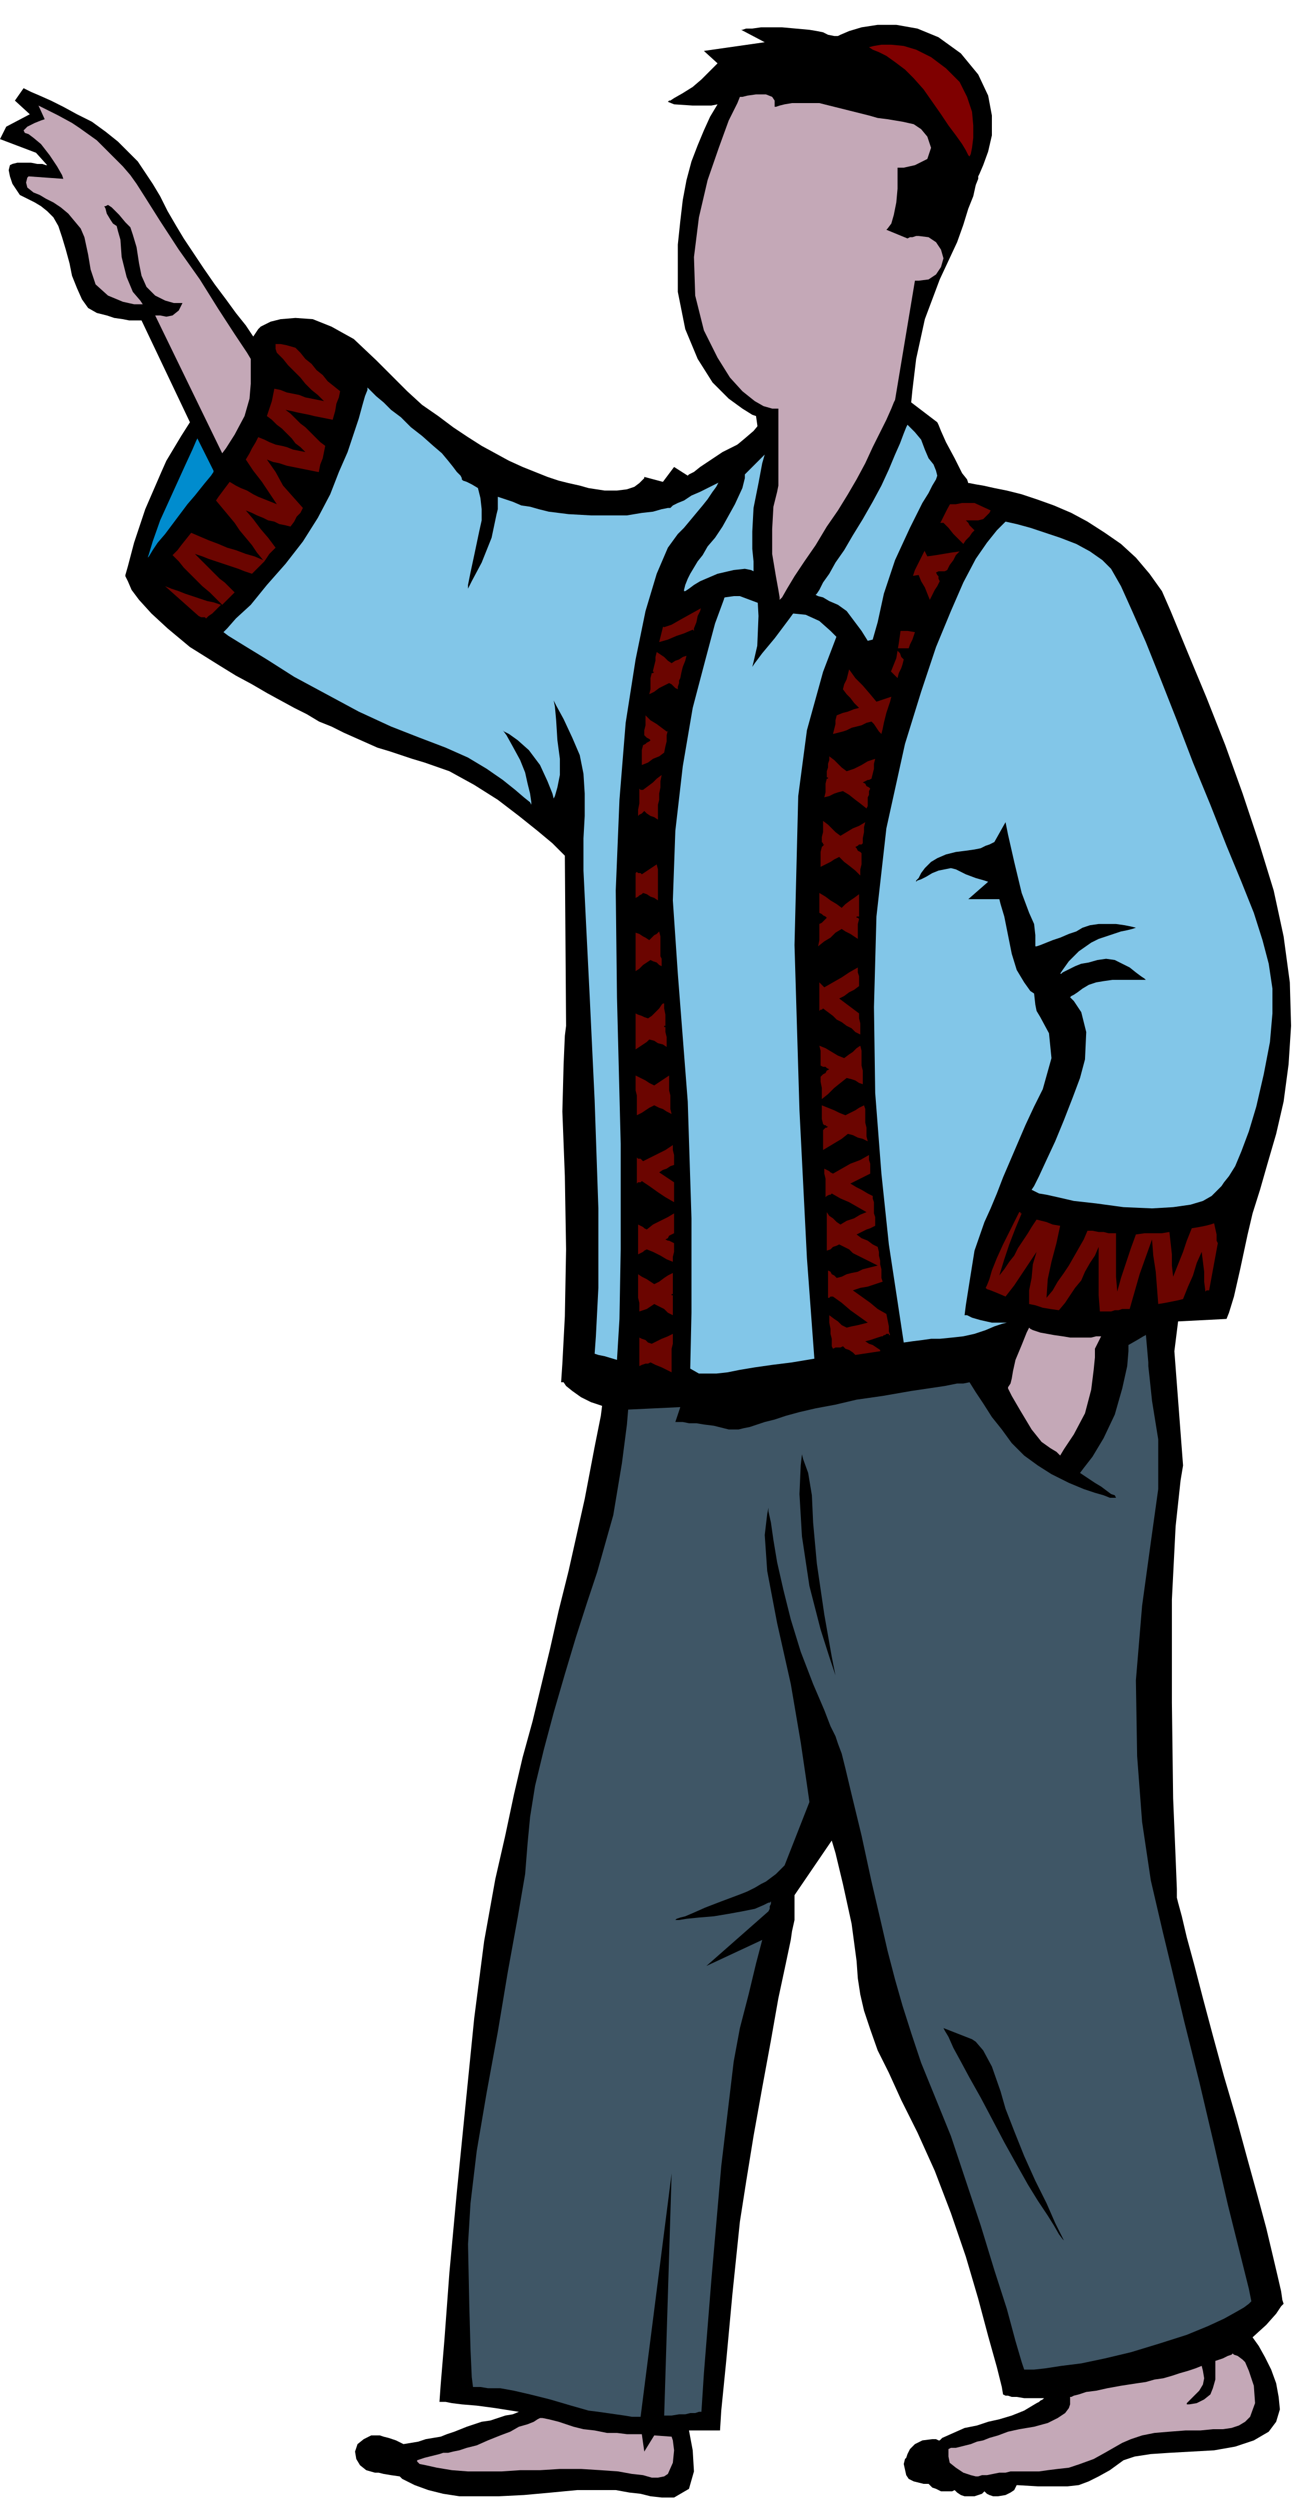
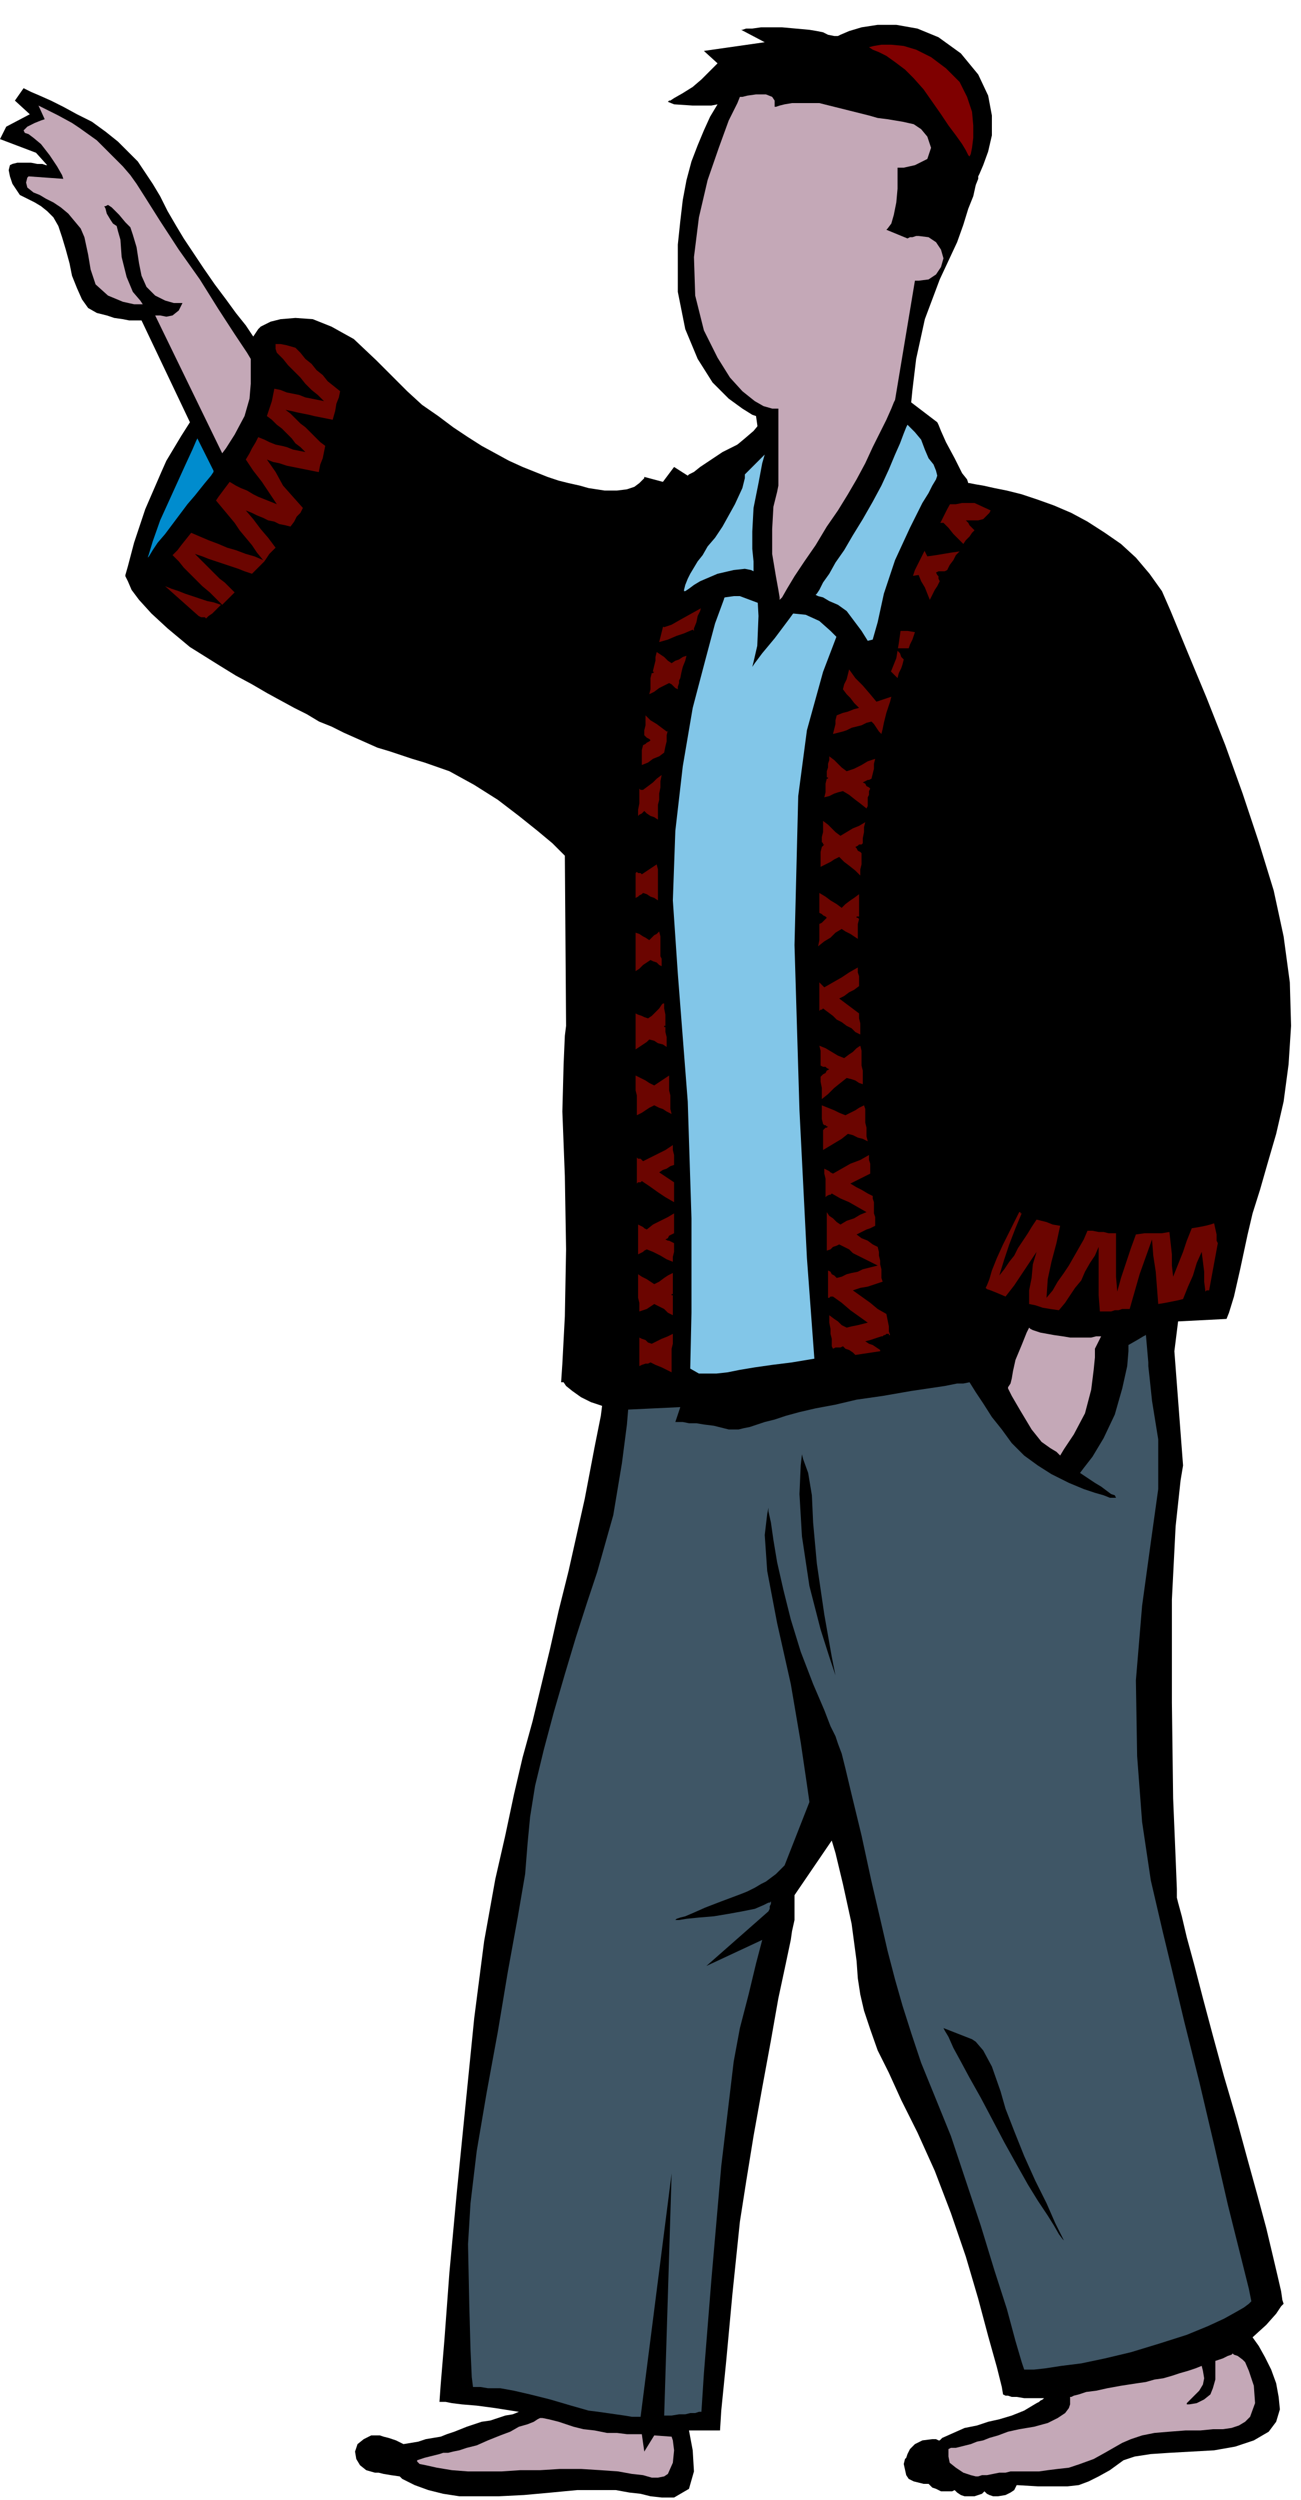
<svg xmlns="http://www.w3.org/2000/svg" width="1.048in" height="2.013in" fill-rule="evenodd" stroke-linecap="round" preserveAspectRatio="none" viewBox="0 0 1048 2013">
  <style>.pen1{stroke:none}.brush2{fill:#000}.brush4{fill:#c4a8b7}.brush7{fill:#82c6e8}</style>
  <path d="m1034 1855-1-3-1-7-3-13-4-17-5-21-7-26-8-29-9-33-10-34-9-33-8-30-7-27-6-22-4-17-3-11-1-4v-7l-1-25-2-48-1-77v-83l3-59 4-37 2-12-7-92 3-24 39-2 2-5 4-13 5-22 6-28 4-17 6-19 6-21 7-24 6-26 4-30 2-31-1-35-5-37-8-37-12-39-13-39-14-39-15-38-15-36-14-34-7-16-10-14-11-13-12-11-13-9-14-9-13-7-14-6-14-5-12-4-12-3-10-2-9-2-6-1-5-1h-1l-1-3-4-5-6-12-7-13-4-9-2-5-1-2-21-16 1-10 3-25 7-32 12-32 7-15 7-15 5-14 4-13 4-10 2-9 2-5v-2l1-2 3-7 4-11 3-13V93l-3-16-8-17-14-17-18-13-17-7-17-3h-15l-13 2-10 3-7 3-2 1h-3l-5-1-4-2-5-1-6-1-11-1-11-1h-17l-7 1h-5l-3 1h-1l19 10-49 7 11 10-1 1-3 3-4 4-5 5-7 6-8 5-7 4-3 2h-1l-1 1 5 2 15 1h15l5-1-6 10-5 11-5 12-5 13-4 15-3 16-2 17-2 19v38l6 30 10 24 12 19 13 13 11 8 8 5 3 1 2 14-2 1-4 2-7 4-6 3-4 2-6 3-6 4-6 4-6 4-5 4-4 2-1 1-11-7-9 12-15-4v1l-2 2-2 2-4 3-6 2-8 1h-10l-13-2-7-2-9-2-8-2-9-3-10-4-10-4-11-5-11-6-11-6-11-7-12-8-12-9-13-9-12-11-12-12-13-13-18-17-18-10-15-6-14-1-12 1-8 2-6 3-2 1-1 1-1 1-2 3-2 3-6-9-8-10-8-11-9-12-9-13-8-12-8-12-6-10-7-12-6-12-6-10-6-9-6-9-8-8-8-8-10-8-11-8-12-6-11-6-10-5-9-4-7-3-4-2-2-1-7 10 12 11-19 10-5 10 29 11 9 10h-1l-3-1h-4l-5-1H14l-4 1-2 1-1 4 1 5 2 6 4 6 2 3 4 2 4 2 4 2 5 3 5 4 5 5 4 7 3 9 3 10 3 11 2 10 4 10 4 9 5 7 7 4 8 2 6 2 7 1 5 1h10l39 82-7 11-6 10-6 10-4 9-13 30-9 27-5 19-2 7v1l2 4 3 7 6 8 10 11 13 12 18 15 24 15 13 8 13 7 12 7 11 6 11 6 10 5 10 6 10 4 10 5 9 4 9 4 9 4 10 3 9 3 9 3 10 3 20 7 20 11 19 12 17 13 15 12 12 10 7 7 3 3 1 137-1 8-1 23-1 38 2 52 1 59-1 54-2 38-1 15h2l2 3 5 4 7 5 8 4 6 2 3 1-1 8-5 25-8 42-13 58-8 32-7 31-7 29-7 29-8 29-7 30-7 33-8 35-9 50-8 62-7 70-7 70-6 65-4 54-3 36-1 14h5l5 1 8 1 12 1 15 2 19 3-5 2-6 1-6 2-6 2-7 1-6 2-6 2-5 2-5 2-6 2-5 2-6 1-6 1-6 2-6 1-6 1-6-3-6-2-4-1-3-1h-7l-6 3-5 4-2 6 1 6 3 5 5 4 7 2h3l4 1 6 1 7 1 1 1 1 1 10 5 11 4 12 3 13 2h32l20-1 22-2 21-2h31l11 2 9 1 8 2 9 1h10l12-7 4-14-1-17-3-16h25l1-16 4-40 5-54 6-58 5-32 6-37 7-39 7-38 6-34 6-28 4-19 1-7 2-9v-20l30-44 3 10 6 25 7 32 4 30 1 14 2 13 3 13 5 15 6 17 9 18 10 22 13 26 14 31 13 34 12 35 10 34 8 30 7 25 4 16 1 6 2 1h2l3 1h4l6 1h16l-1 1-2 1-1 1-2 1-10 6-10 4-10 3-9 2-9 3-10 2-9 4-9 4-1 1-1 1h-1l-2-1h-3l-8 1-6 3-4 4-2 4-1 3-1 1-1 4 2 9 2 3 4 2 4 1 4 1h4l3 3 3 1 4 2h9l2-1 2 2 3 2 3 1h8l3-1 3-1 2-2 2 2 2 1 3 1h4l6-1 4-2 3-2 2-4 17 1h24l9-1 8-3 8-4 9-5 11-8 9-3 13-2 15-1 18-1 18-1 17-3 15-5 12-7 6-8 3-10-1-10-2-11-4-11-5-10-5-9-5-7 11-10 8-9 4-6 2-2z" class="pen1 brush2" />
  <path d="m937 1557-10-43-7-47-4-53-1-61 5-60 7-51 6-43v-40l-5-31-2-19-1-9v-3l-2-23v1l-2 1-5 3-7 4v5l-1 12-4 18-6 21-9 19-9 15-7 9-3 4 6 4 6 4 5 3 4 3 4 3 3 1 1 2h1-6l-5-2-7-2-9-3-12-5-14-7-11-7-11-8-10-10-8-11-8-10-7-11-6-9-5-8-5 1h-5l-5 1-5 1-27 4-23 4-21 3-17 4-16 3-13 3-11 3-9 3-8 2-6 2-6 2-5 1-4 1h-8l-4-1-8-2-8-1-6-1h-6l-5-1h-6l4-12-42 2-1 12-4 31-7 42-13 46-8 24-9 28-9 30-9 31-8 30-7 29-4 25-2 21-2 25-6 35-8 44-8 48-9 49-8 47-5 42-2 33 1 49 1 36 1 22 1 8h6l6 1h10l11 2 13 3 16 4 17 5 7 2 7 2 8 1 7 1 7 1 7 1 6 1h7l25-196-6 195h6l6-1h5l4-1h4l3-1h2l2-31 6-75 8-92 10-84 5-27 7-27 6-25 5-19-45 21 50-44 1-2v-2l1-2v-2l-1 1h-1l-2 1-2 1-7 3-10 2-11 2-12 2-12 1-10 1-6 1h-3l1-1 3-1 4-1 7-3 9-4 13-5 16-6 5-2 6-3 5-3 4-2 4-3 4-3 4-4 3-3 20-51-2-14-5-34-8-47-11-49-8-42-2-29 2-17 1-5v3l2 9 2 14 3 18 5 22 6 24 8 26 10 26 9 21 5 13 4 8 2 6 3 8 3 12 5 21 8 33 8 37 7 30 6 26 6 23 6 21 7 22 8 24 11 27 13 32 12 36 12 36 11 36 10 31 7 26 5 17 2 6h8l9-1 13-2 16-2 19-4 21-5 23-7 22-7 17-7 13-6 9-5 7-4 4-3 1-1 1-1-2-10-7-28-10-40-11-48-12-51-12-48-10-42-7-29z" class="pen1" style="fill:#3f5666" />
  <path d="m760 1633 1 2 3 5 4 9 6 11 7 13 9 16 9 17 10 19 10 18 9 16 8 13 8 12 5 8 4 7 3 4 1 1-2-4-5-10-7-16-9-18-9-20-8-20-7-18-4-14-7-20-7-13-6-7-3-2-23-9zm-114-462-1 9-1 23 2 34 6 40 9 35 7 22 4 12 1 3-3-15-6-34-6-41-3-33-1-22-3-18-4-11-1-4z" class="pen1 brush2" />
  <path d="m1003 1902-2-2-4-3-3-1-1-1-1 1-3 1-4 2-6 2v15l-2 7-2 5-5 4-6 3-6 1h-2v-1l2-2 3-3 5-5 3-5 1-5-1-6-1-4-5 2-6 2-7 2-6 2-7 2-7 1-7 2-7 1-13 2-11 2-9 2-8 1-6 2-4 1-2 1h-1v6l-1 3-3 4-6 4-8 4-11 3-12 2-9 2-8 3-7 2-5 2-5 1-5 2-4 1-8 2h-4l-2 1v6l1 5 5 4 6 4 6 2 4 1h2l3-1h4l5-1 5-1h5l4-1h23l7-1 8-1 9-1 9-3 11-4 9-5 7-4 7-4 7-3 9-3 10-2 12-1 13-1h12l10-1h8l7-1 6-2 5-3 4-4 4-11-1-14-4-12-3-7zm-462 60-14-1-8 13-2-14h-12l-8-1h-8l-10-2-9-1-8-2-12-4-8-2-5-1h-2l-2 1-3 2-5 2-7 2-7 4-8 3-10 4-9 4-8 2-6 2-5 1-4 1h-4l-3 1-4 1-4 1-4 1-3 1-3 1v1l2 2 5 1 9 2 12 2 13 1h27l15-1h16l16-1h17l16 1 14 1 11 2 9 1 7 2h5l5-1 3-2 4-9 1-10-1-8-1-3zm288-893-2 4-4 10-5 12-2 9-1 6-1 4-2 3v1l3 6 7 12 9 15 8 10 7 5 5 3 2 2 1 1 3-5 8-12 9-17 5-19 2-16 1-10v-7l5-10h-4l-4 1h-17l-6-1-7-1-11-2-6-2-2-1-1-1z" class="pen1 brush4" />
  <path d="M699 38h1l3 2 5 2 6 3 7 5 8 6 7 7 8 9 7 10 7 10 6 9 6 8 5 7 3 5 2 4 1 1 1-2 1-5 1-8v-10l-1-11-4-12-6-12-11-11-12-9-12-6-10-3-10-1h-8l-6 1-4 1h-1z" class="pen1" style="fill:#7f0000" />
  <path d="M740 190h-2l-3 1h-2l-2 1-17-7 1-1 3-4 2-7 2-10 1-11v-17h5l9-2 10-5 3-9-3-9-5-6-6-4-9-2-6-1-6-1-8-1-7-2-8-2-8-2-8-2-8-2-8-2h-22l-6 1-4 1-3 1h-1v-5l-2-3-5-2h-8l-7 1-4 1h-2l-2 5-7 14-8 22-9 26-7 30-4 32 1 31 7 28 11 22 10 16 10 11 10 8 7 4 7 2h5v62l-1 5-3 12-1 18v20l3 18 2 11 1 6v2l2-2 4-7 6-10 8-12 9-13 9-15 9-13 8-13 7-12 7-13 6-13 6-12 5-10 4-9 2-5 1-2 16-96h3l8-1 6-4 4-6 2-7-2-7-4-6-6-4-8-1zm-538 99-3-5-10-15-13-20-15-24-17-24-15-23-12-19-7-11-5-7-6-7-7-7-7-7-7-7-7-5-7-5-6-4-11-6-8-4-6-3-2-1 5 11-3 1-5 2-6 3-3 3 1 2 3 1 4 3 6 5 7 9 6 9 4 7 1 3-28-2-1 1-1 4 1 4 5 4 5 2 5 3 6 3 6 4 6 5 5 6 5 6 3 7 3 14 2 12 4 12 10 9 12 5 9 2h7l-2-3-6-7-5-12-4-16-1-14-2-7-1-4-3-2-2-3-3-5-1-4-1-2h1l2-1 3 2 6 6 5 6 4 4 2 6 3 10 2 13 2 10 4 9 7 7 8 4 7 2h7l-1 2-2 4-5 4-5 1-5-1h-4l54 111 3-4 7-11 8-15 4-14 1-12v-20z" class="pen1 brush4" />
  <path d="m159 353-1 2-3 7-6 13-10 22-10 22-6 17-3 10-1 3 1-1 3-5 4-6 6-7 6-8 6-8 6-8 6-7 8-10 5-6 2-3v-1l-13-26z" class="pen1" style="fill:#008cce" />
  <path d="m643 641 7-53 13-47 16-42 18-35 18-30 17-23 14-16 10-10-4-9-4-13-8-12-13-7 2-4v1l-2 5-4 10-6 12-7 16-9 17-11 18-13 20-14 21-14 20-13 18-12 16-10 12-6 8-2 3 1-4 3-13 1-24-2-36-1-23 1-24 3-21 5-19-5 2-5 1-4 2-5 2-4 13-4 16-4 16-1 14v37l-2 7-7 19-8 30-10 38-8 47-6 52-2 56 4 59 8 103 3 94v76l-1 45 7 4h14l9-1 10-2 12-2 14-2 16-2 18-3-6-81-6-119-4-133 3-120z" class="pen1 brush7" />
-   <path d="m497 1095 2-33 1-56v-85l-3-118-1-86 3-73 5-62 8-51 8-39 9-30 9-21 8-11 5-5 5-6 5-6 5-6 4-5 4-6 3-4 3-4-8 4-8 4-7 3-6 4-5 2-4 2-2 2h-2l-5 1-7 2-9 1-12 2h-29l-18-1-8-1-8-1-8-2-7-2-7-1-7-3-6-2-6-2v10l-1 4-4 19-8 20-8 15-3 6v-3l2-10 3-14 4-19 2-9v-9l-1-9-2-8-5-3-4-2-3-1-1-1v-1l-1-2-3-3-3-4-4-5-5-6-7-6-9-8-9-7-8-8-8-6-6-6-6-5-4-4-2-2-1-1v2l-2 5-2 7-3 11-4 12-5 15-7 16-7 18-10 19-12 19-14 18-15 17-13 16-12 11-7 8-3 3 4 3 13 8 18 11 22 14 26 14 26 14 26 12 23 9 21 8 18 8 15 9 13 9 10 8 7 6 5 4 1 2v-2l-1-7-2-8-2-9-4-10-6-11-5-9-3-4 1 1 4 2 7 5 9 8 9 12 6 13 4 10 1 4 1-2 2-7 2-10v-13l-2-15-1-16-1-11-1-5 2 4 6 11 7 15 6 14 3 15 1 16v18l-1 18v26l2 41 3 60 4 84 3 87v64l-2 39-1 14 3 1 5 1 10 3zm491-414-13-33-14-34-13-34-13-33-12-30-11-25-9-20-8-14-7-7-10-7-11-6-13-5-12-4-12-4-11-3-9-2-7 7-8 10-9 13-10 19-10 23-12 29-12 36-13 42-15 68-8 71-2 73 1 69 5 65 6 57 7 46 5 33 7-1 8-1 7-1h7l10-1 9-1 9-2 9-3 7-3 6-2 4-1 1-1-1 1h-12l-9-2-7-2-4-2h-2l1-8 3-19 4-25 8-23 5-11 5-12 5-13 6-14 6-14 6-14 7-15 7-14 7-25-2-20-7-13-3-5-1-5-1-9-3-2-5-7-6-10-4-13-3-15-3-15-3-10-1-4h-25l16-14-3-1-7-2-8-3-8-4-4-1-5 1-5 1-5 2-5 3-4 2-3 1-1 1v-1l2-2 2-4 3-4 5-5 5-3 7-3 8-2 8-1 7-1 5-1 4-2 3-1 2-1 2-1 9-16 2 10 5 22 6 25 6 16 4 9 1 9v9h1l3-1 5-2 5-2 6-2 7-3 6-2 5-3 6-2 7-1h14l7 1 5 1 4 1h1-1l-3 1-4 1-5 1-6 2-6 2-6 2-6 3-10 7-8 8-5 7-2 3h1l1-1 2-1 4-2 4-2 5-2 6-1 7-2 7-1 7 1 6 3 6 3 5 4 4 3 3 2 1 1h-27l-7 1-6 1-6 2-5 3-4 3-3 2-2 1-1 1 3 3 6 9 4 16-1 22-4 15-6 16-7 18-7 17-7 15-6 13-4 8-2 3 2 1 4 2 6 1 9 2 13 3 18 2 22 3 23 1 17-1 14-2 10-3 7-4 4-4 2-2 1-1 1-1 2-3 4-5 5-8 5-12 6-16 6-20 6-26 5-26 2-23v-20l-3-20-5-19-7-22-10-25-12-29z" class="pen1 brush7" />
  <path d="M785 405h-10l-5 1h-5l-1-1v-1h-1l-1-1-2 2-2 2-3 3-2 3-2 2-2 3-2 2-2 3 4-1h4l3-1h4l4 4 4 5 4 4 4 4 2-3 3-3 2-3 2-2-2-2-2-2-1-2-2-2h10l4-1 3-3 2-2 1-2-13-6zm-46 26-2 3-2 3-3 3-2 4 1 1 1 2v1l1 2-2 1h-4l-2 1-2 4-3 4-3 4-2 4 6-1 6-2 6-1 7-1 2 5 3 5 2 5 2 5 2-4 2-4 2-3 2-4-1-2v-2l-1-1-1-2 2-1h5l2-1 2-4 3-4 2-4 3-3-7 1-6 1-6 1-7 1-2-4-2-5-2-4-2-4zm-37 62-2 4-1 4-2 4-2 4-1 3-1 3-2 3-1 3 4 1h10l5 7 4 6 5 6 5 5 1-4 2-4 1-3 1-4-2-2-1-3-2-2-2-2h11l1-3 2-4 1-3 1-3-6-1h-20l-2-4-2-4-3-3-2-4zm-18 46-1 4-1 4-2 4-1 4 3 4 3 3 3 4 4 4-4 1-5 2-4 1-5 2-1 4v3l-1 4-1 4 4-1 4-1 3-1 4-2 4-1 4-1 4-2 4-1 2 2 2 3 2 3 2 2 1-4 1-5 1-4 1-4 1-3 1-3 1-3 1-4-3 1-3 1-3 1-3 1-5-6-6-7-6-6-5-7zm14 112 1-2v-7l1-2v-3l1-2-1-1-2-1-1-2-2-1 2-1 2-1h1l2-1 1-4 1-4v-4l1-4-6 2-5 3-6 3-6 2-4-3-3-3-3-3-4-3v3l-1 3v3l-1 3v5h1v1h-1l-1 4v7l-1 4 4-1 4-2 3-1 4-1 5 3 5 4 4 3 5 4zm-5 54v-5l1-4v-9l-1-1-2-1-1-2-1-1 2-1 1-1h2l1-1v-4l1-5v-4l1-4-5 3-5 2-5 3-5 3-4-3-3-3-3-3-4-3v9l-1 4v4l1 1v1h1l-1 1-1 1-1 4v12l4-2 4-2 3-2 4-2 4 4 4 3 5 4 4 4zm-2 51v-12l1-4-1-1h-1v-1h2v-18l-4 3-3 2-4 3-3 3-4-3-5-3-4-3-5-3v16l2 1 1 1 2 1 1 1-1 1-2 2-1 1-2 1v13l-1 5 5-4 5-3 4-4 5-3 3 2 4 2 3 2 3 2zm2 77v-9l-1-4v-4l-4-3-4-3-4-3-4-3 4-2 4-3 4-2 4-3v-8l-1-3v-4l-7 4-6 4-7 4-7 4-1-1-1-1-1-1-1-1v23l1-1h1l1-1 4 3 4 3 3 3 4 2 4 3 4 2 3 3 4 2zm2 40v-11l-1-4v-12l-1-4-3 2-3 3-3 2-4 3-5-2-5-3-5-3-5-2 1 4v12l2 1h2l1 1 2 1-2 1-1 2-2 1-2 2v4l1 5v9l5-4 5-5 5-4 5-4 4 1 3 1 3 2 3 1zm4 46-1-4v-7l-1-4v-11l-1-3-4 2-3 2-4 2-4 2-5-2-4-2-5-2-5-2v11l1 4 1 1h1l1 1h1l-1 1h-1l-1 1-1 1v16l5-3 5-3 5-3 5-4 4 1 4 2 4 1 4 2zm-12 120 6-2 6-1 6-2 6-2-1-3v-7l-1-4v-3l-1-4v-3l-1-4-4-2-4-3-5-2-4-3 4-2 4-2 3-1 4-2v-7l-1-3v-9l-1-3v-2l-4-2-5-3-4-2-5-3 4-2 4-2 4-2 4-2v-8l-1-3v-4l-7 4-8 3-7 4-7 4-2-1-1-1-2-1-2-1v4l1 4v15l1-1 2-1h1l1-1 7 4 7 3 7 4 7 4-5 2-5 3-6 2-5 3-3-2-3-3-3-2-2-3v31l3-1 2-2 3-1 2-1 4 2 4 2 3 3 4 2 4 2 4 2 4 2 4 2-4 1-4 1-4 1-4 2-5 1-4 1-4 2-4 1-2-2-2-1-1-2-2-1v22h1l1-1h2l7 5 7 6 7 5 7 5-4 1-4 1-5 1-4 1-4-2-3-3-3-2-4-3v6l1 5v4l1 4v6l1 2 2-1h4l2-1 2 2 3 1 3 2 2 2 20-3v-1l-3-2-3-2-3-1-3-2 4-1 3-1 3-1 3-1h1l1-1h1l1-1h2v1h1l-1-3v-4l-1-5-1-5-7-4-6-5-7-5-7-5zM542 479l-1 3-1 3-1 3-1 3v1h-1l2 1 2 2 1 1 2 1-2 1-2 1-3 1-2 1-1 4-1 4-1 4-1 4 7-2 7-3 6-2 7-3 1 1v-2l2-5 1-5 2-4 1-4-1 1h-2l-1 1-2 1-4-3-4-3-5-3-4-3zm-13 46-1 4v3l-1 4-1 4v1h1l-1 1h-1l-1 4v9l-1 4 4-2 4-3 4-2 4-2 2 1 2 2 1 1 2 1v-2l1-3v-2l1-2 1-5 1-4 2-5 1-4-3 1-3 2-3 1-3 2-3-2-3-3-3-2-3-2zm1 135v-12l1-4h-1 1v-5l1-5v-5l1-5-4 3-3 3-4 3-4 3h-2l-1-1v12l-1 5v5l1-1 2-1 1-1 1-1 2 2 3 2 3 1 3 2zm0 65v-25l-1-4-3 2-3 2-3 2-3 2-1-1h-2l-1-1-1 1v20l2-1 1-1 2-1 1-1 3 1 3 2 3 1 3 2zm3 53v-6l-1-2v-16l-1-4-2 2-2 1-2 2-2 2-3-2-2-1-3-2-3-1v31l3-2 3-3 3-2 3-2 2 1 3 1 2 2 2 1zm4 65v-8l-1-4v-4h-1v-1h1v-9l-1-5v-4h-1l-1 1-2 3-3 3-3 3-3 2-3-1-2-1-3-1-2-1v29l3-2 3-2 3-2 2-2 4 1 3 2 4 1 3 2zm4 54-1-4v-11l-1-4v-12l-3 2-3 2-3 2-3 2-4-2-3-2-4-2-4-2v12l1 4v16l4-2 3-2 3-2 4-2 4 2 3 1 3 2 4 2zm-10 47 3-2 3-1 3-2 3-1v-8l-1-4v-4l-6 4-6 3-6 3-6 3-1-1-1-1h-2l-1-1v21l1-1h2l1-1 6 4 7 5 6 4 7 4v-16l-3-2-3-2-3-2-3-2zm-17 42v24l2-1 2-1 1-1 2-1 5 2 6 3 5 3 5 2v-4l1-4v-7l-2-1-2-1h-1l-2-1 2-1 1-2 2-1 2-1v-16l-5 3-6 3-6 3-5 4-2-1-1-1-2-1-2-1zm0 40v19l1 4v7l3-1 3-1 3-2 3-2 4 2 4 2 3 3 4 2v-16h-1v-1h1v-17l-4 2-3 2-4 3-4 2-3-2-3-2-4-2-3-2zm1 51v23l2-1 3-1h2l2-1 4 2 5 2 4 2 4 2v-15h-1 1v-4l1-4v-8l-4 2-5 2-4 2-4 2-3-1-2-2-3-1-2-1zm55-628-2-2-2-2-3-2-2-2-2 2-1 3-2 3-2 3-2 3-1 4-2 4-2 4 5-1 5-1h4l5-1 2 1 1 1 2 2 2 1v-20h-3zm-32 139v1h-1l-4-3-4-3-5-3-4-4v8l-1 4v4l1 1 1 1 2 1 1 1-1 1-2 1-1 1-2 1-1 4v12l5-2 4-3 5-2 4-3 1-5 1-4v-5l1-4zM179 487l2-2 3-3 2-2 3-3-4-4-4-4-4-3-4-4-4-4-4-4-4-4-4-4 6 2 5 2 6 2 6 2 6 2 6 2 5 2 6 2 5-5 5-5 4-6 5-5-6-8-6-7-6-8-6-7 5 2 4 2 5 2 4 2 5 1 4 2 5 1 4 1 3-4 2-4 3-3 2-4-8-9-8-9-6-11-7-10 5 2 5 1 6 2 5 1 5 1 5 1 5 1 5 1h1v-1l1-5 2-5 1-5 1-5-4-3-4-4-4-4-4-4-4-3-4-4-4-4-4-3 5 1 4 1 5 1 5 1 4 1 5 1 5 1 5 1 2-7 1-6 2-5 1-5-5-4-5-4-4-5-5-4-4-5-5-4-4-5-4-4-7-2-5-1h-4v4l1 3 5 5 4 5 5 5 5 5 4 5 5 5 5 4 5 5-5-1-5-1-5-1-5-2-5-1-5-1-5-2-5-1-1 5-1 5-2 6-2 6 4 3 4 4 4 3 4 4 4 4 3 4 4 3 4 4-5-1-5-1-5-2-4-1-5-1-5-2-4-2-5-2-2 4-3 5-2 4-3 5 6 9 7 9 6 9 6 9-5-2-5-2-5-2-4-2-5-3-5-2-4-2-5-3-3 4-3 4-3 4-2 3 5 6 5 6 5 6 4 6 5 6 5 6 4 6 5 6-7-3-7-2-8-3-7-2-7-3-8-3-7-3-7-3-4 5-4 5-3 4-4 4 5 5 4 5 5 5 5 5 5 5 6 5 5 5 5 5zm-1 0-6-2-5-1-6-2-6-2-6-2-5-2-6-2-5-2 27 24 2 1h3l1 1 2-2 3-2 3-3 4-4zm708 569h9l3-1h3l3-1h6l4-14 4-14 5-14 5-14 1 13 2 13 1 13 1 13 6-1 5-1 5-1 4-1 4-10 4-9 3-10 4-9 1 8 1 8v8l1 8 1-1h2l7-38-1-2v-5l-2-9-3 1-4 1-5 1-6 1-4 10-3 9-4 10-4 10-1-9v-9l-1-9-1-9-6 1h-14l-7 1-4 11-4 12-4 12-3 11-1-12v-35h-6l-4-1h-4l-5-1h-4l-3 7-4 7-4 7-4 7-4 6-5 7-4 7-5 6 1-15 3-14 4-15 3-14-6-1-5-2-4-1-4-1-4 6-3 5-4 6-4 6-3 6-4 5-4 6-4 5 4-13 4-12 5-13 5-12h-1v-1h-1l-2 4-5 10-6 12-5 11-4 10-2 7-2 5-1 2 1 1 3 1 5 2 7 3 7-9 6-9 6-9 6-9-3 10-1 11-2 10v11l5 1 6 2 6 1 7 1 5-6 4-6 4-6 5-6 3-7 4-7 4-6 3-7v39l1 13z" class="pen1" style="fill:#6b0500" />
  <path d="m724 324-1 3-4 9-5 13-8 16-9 18-10 19-11 18-12 17-12 16-10 15-9 14-7 12-6 10-4 7-2 5-1 2v-1l2-3 2-5 3-5 5-4 6-4 8-2 10 1 11 5 9 8 10 10 8 11 8 10 7 7 6 3 6-2 4-7 4-10 2-12 2-14 3-15 3-15 5-15 7-14 7-13 7-12 5-10 5-9 3-7 3-5 1-3 1-1-3-6-7-14-9-15-10-11-9-6-7-5-5-3-2-1z" class="pen1 brush2" />
  <path d="m657 479 1-1 2-3 3-6 5-7 5-9 7-10 7-12 8-13 8-14 7-13 6-13 5-12 4-9 3-8 2-5 1-2 2 2 4 4 5 6 3 8 3 7 4 5 2 5 1 4-1 3-3 5-3 6-5 8-5 10-5 10-6 13-6 13-9 27-5 23-4 14-4 1-5-8-6-8-6-8-7-5-7-3-5-3-4-1-2-1z" class="pen1 brush7" />
  <path d="m616 335-1 2-3 4-5 6-7 6-6 5-3 4-3 5-3 8-3 7-5 10-7 12-7 13-7 14-7 13-5 12-3 10-5 15-5 13-1 9 5 2 6-2 7-4 9-5 9-5 9-4 9-4 7-1h5l8 3 8 3 6 3 2 1-2-11-4-26-3-29 2-23 4-13 3-8 1-4v-1l1-40h-6z" class="pen1 brush2" />
  <path d="m616 366-2 7-3 16-4 20-1 19v14l1 10v8l-2-1-5-1-9 1-13 3-7 3-7 3-5 3-4 3-3 2h-1v-1l1-4 2-5 2-4 3-5 3-5 4-5 4-7 6-7 6-9 10-18 6-13 2-8v-3l16-16z" class="pen1 brush7" />
</svg>